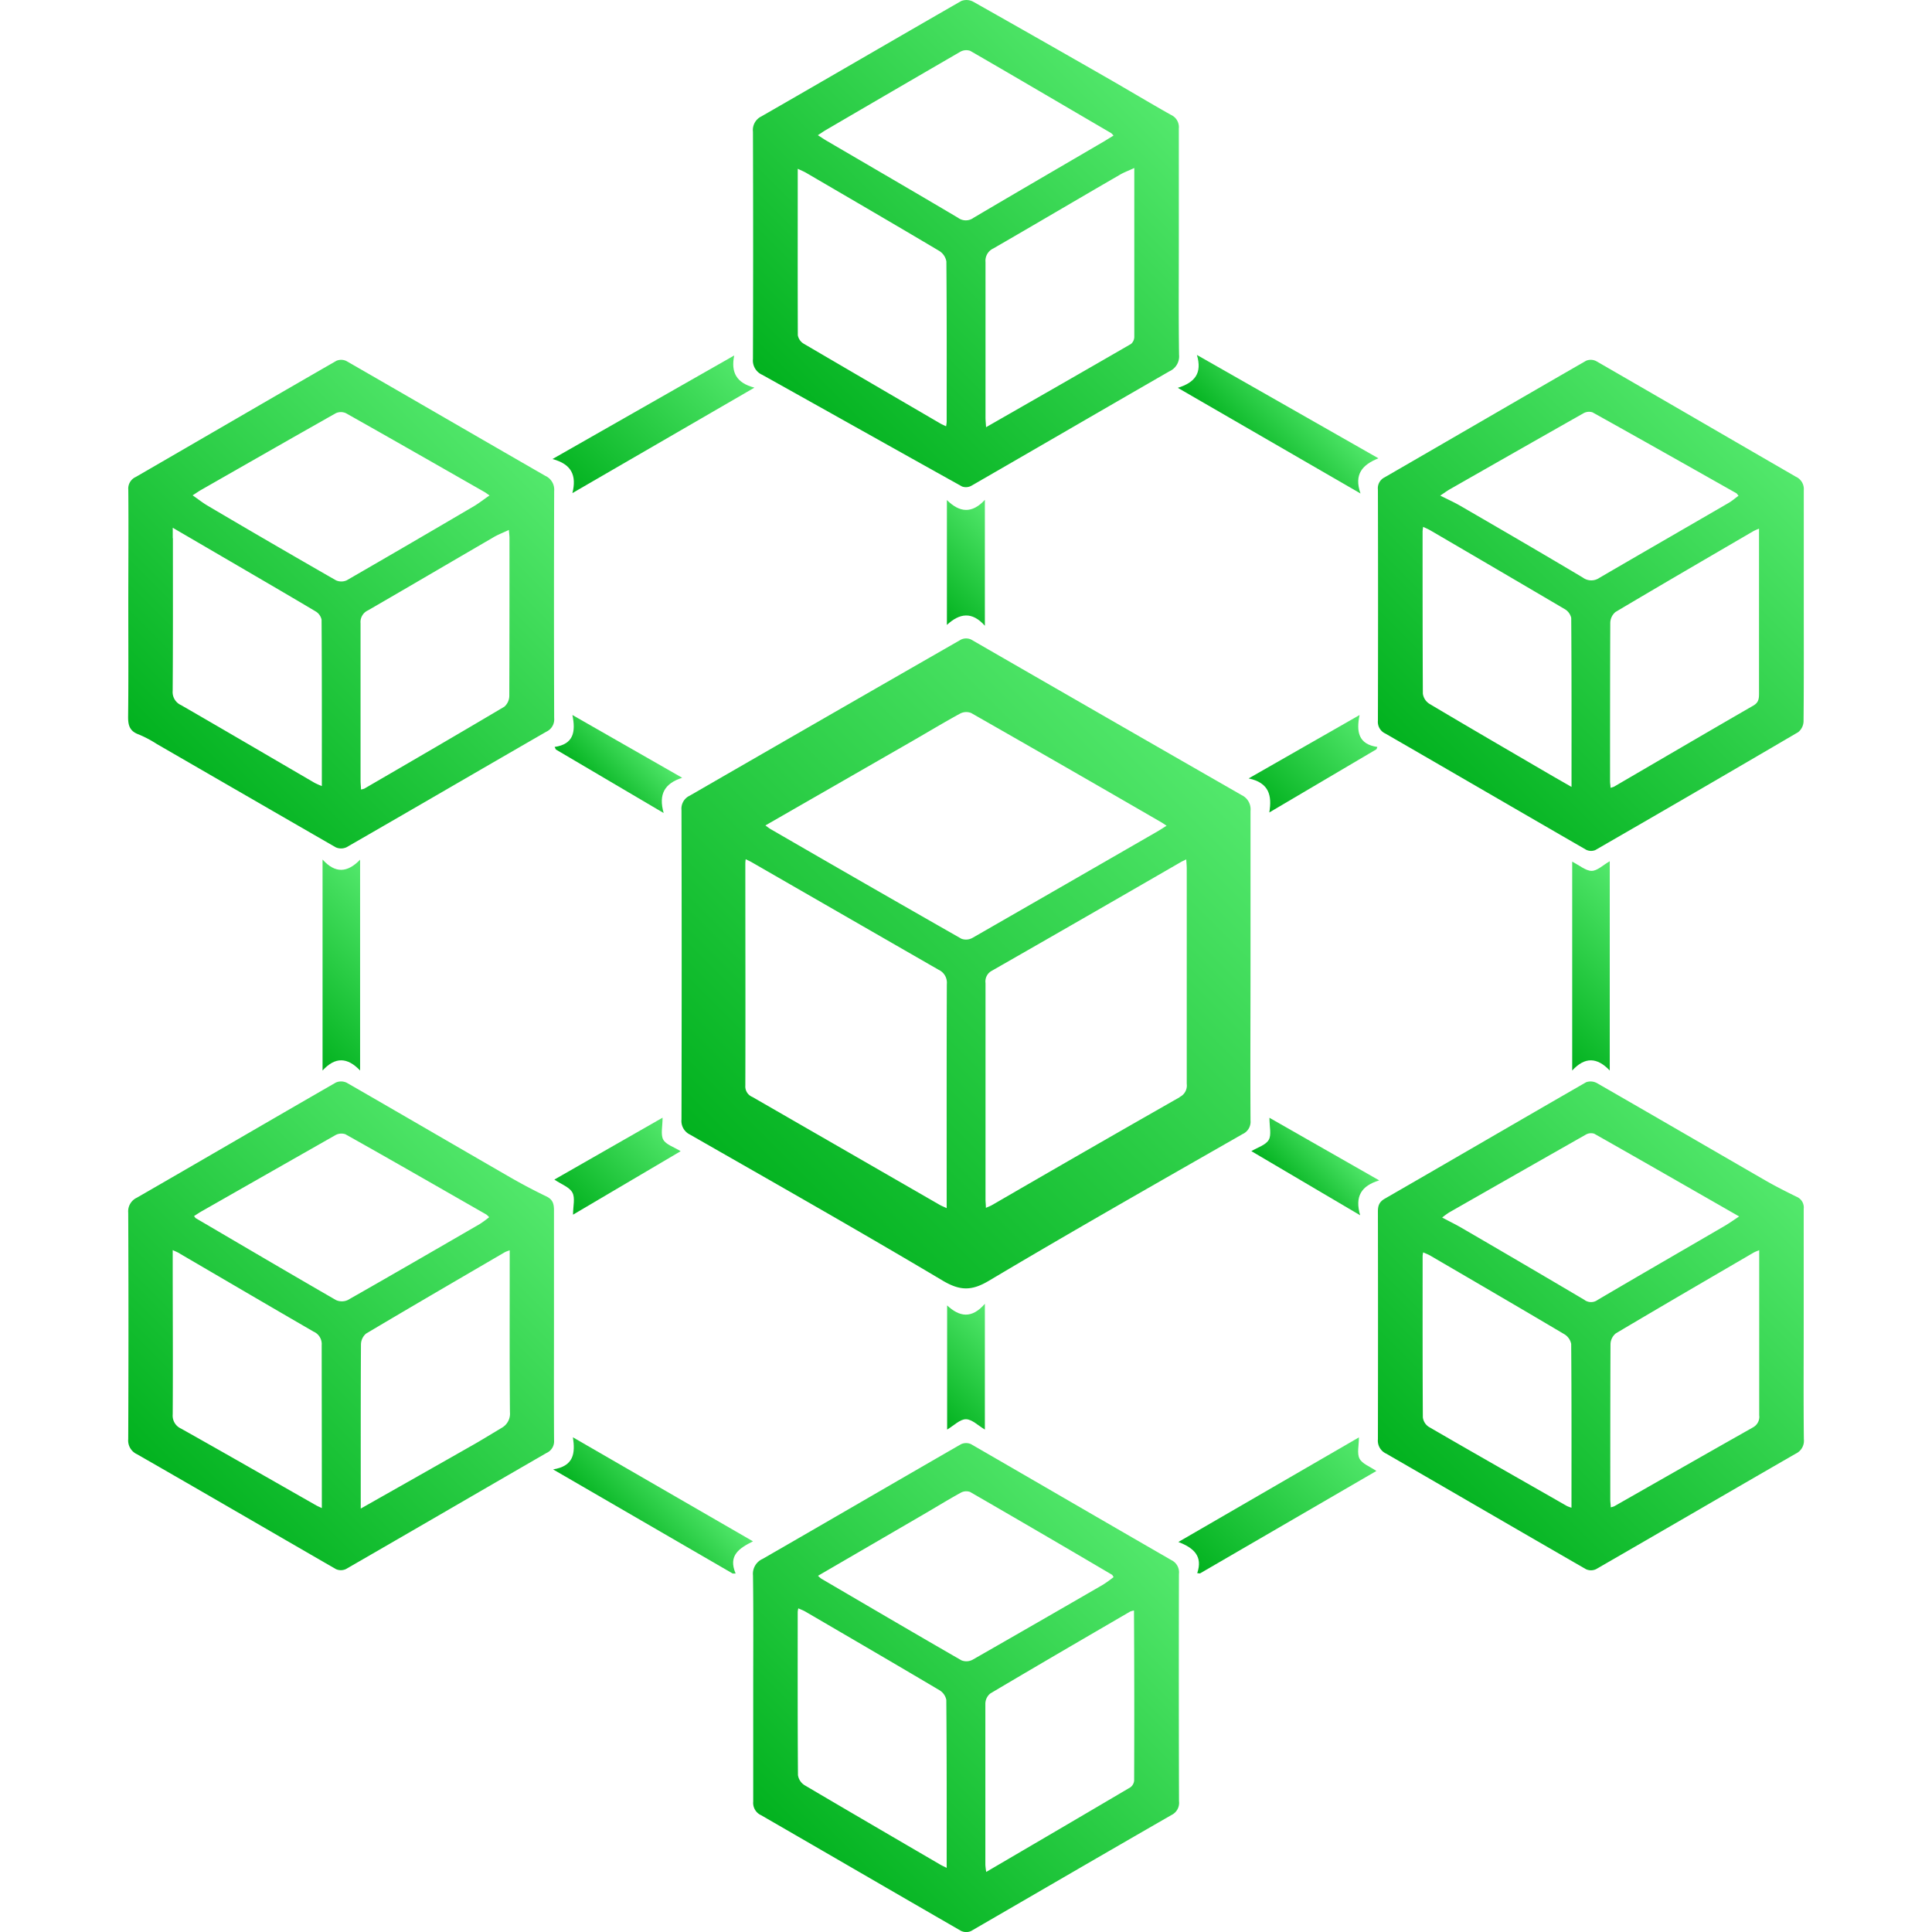
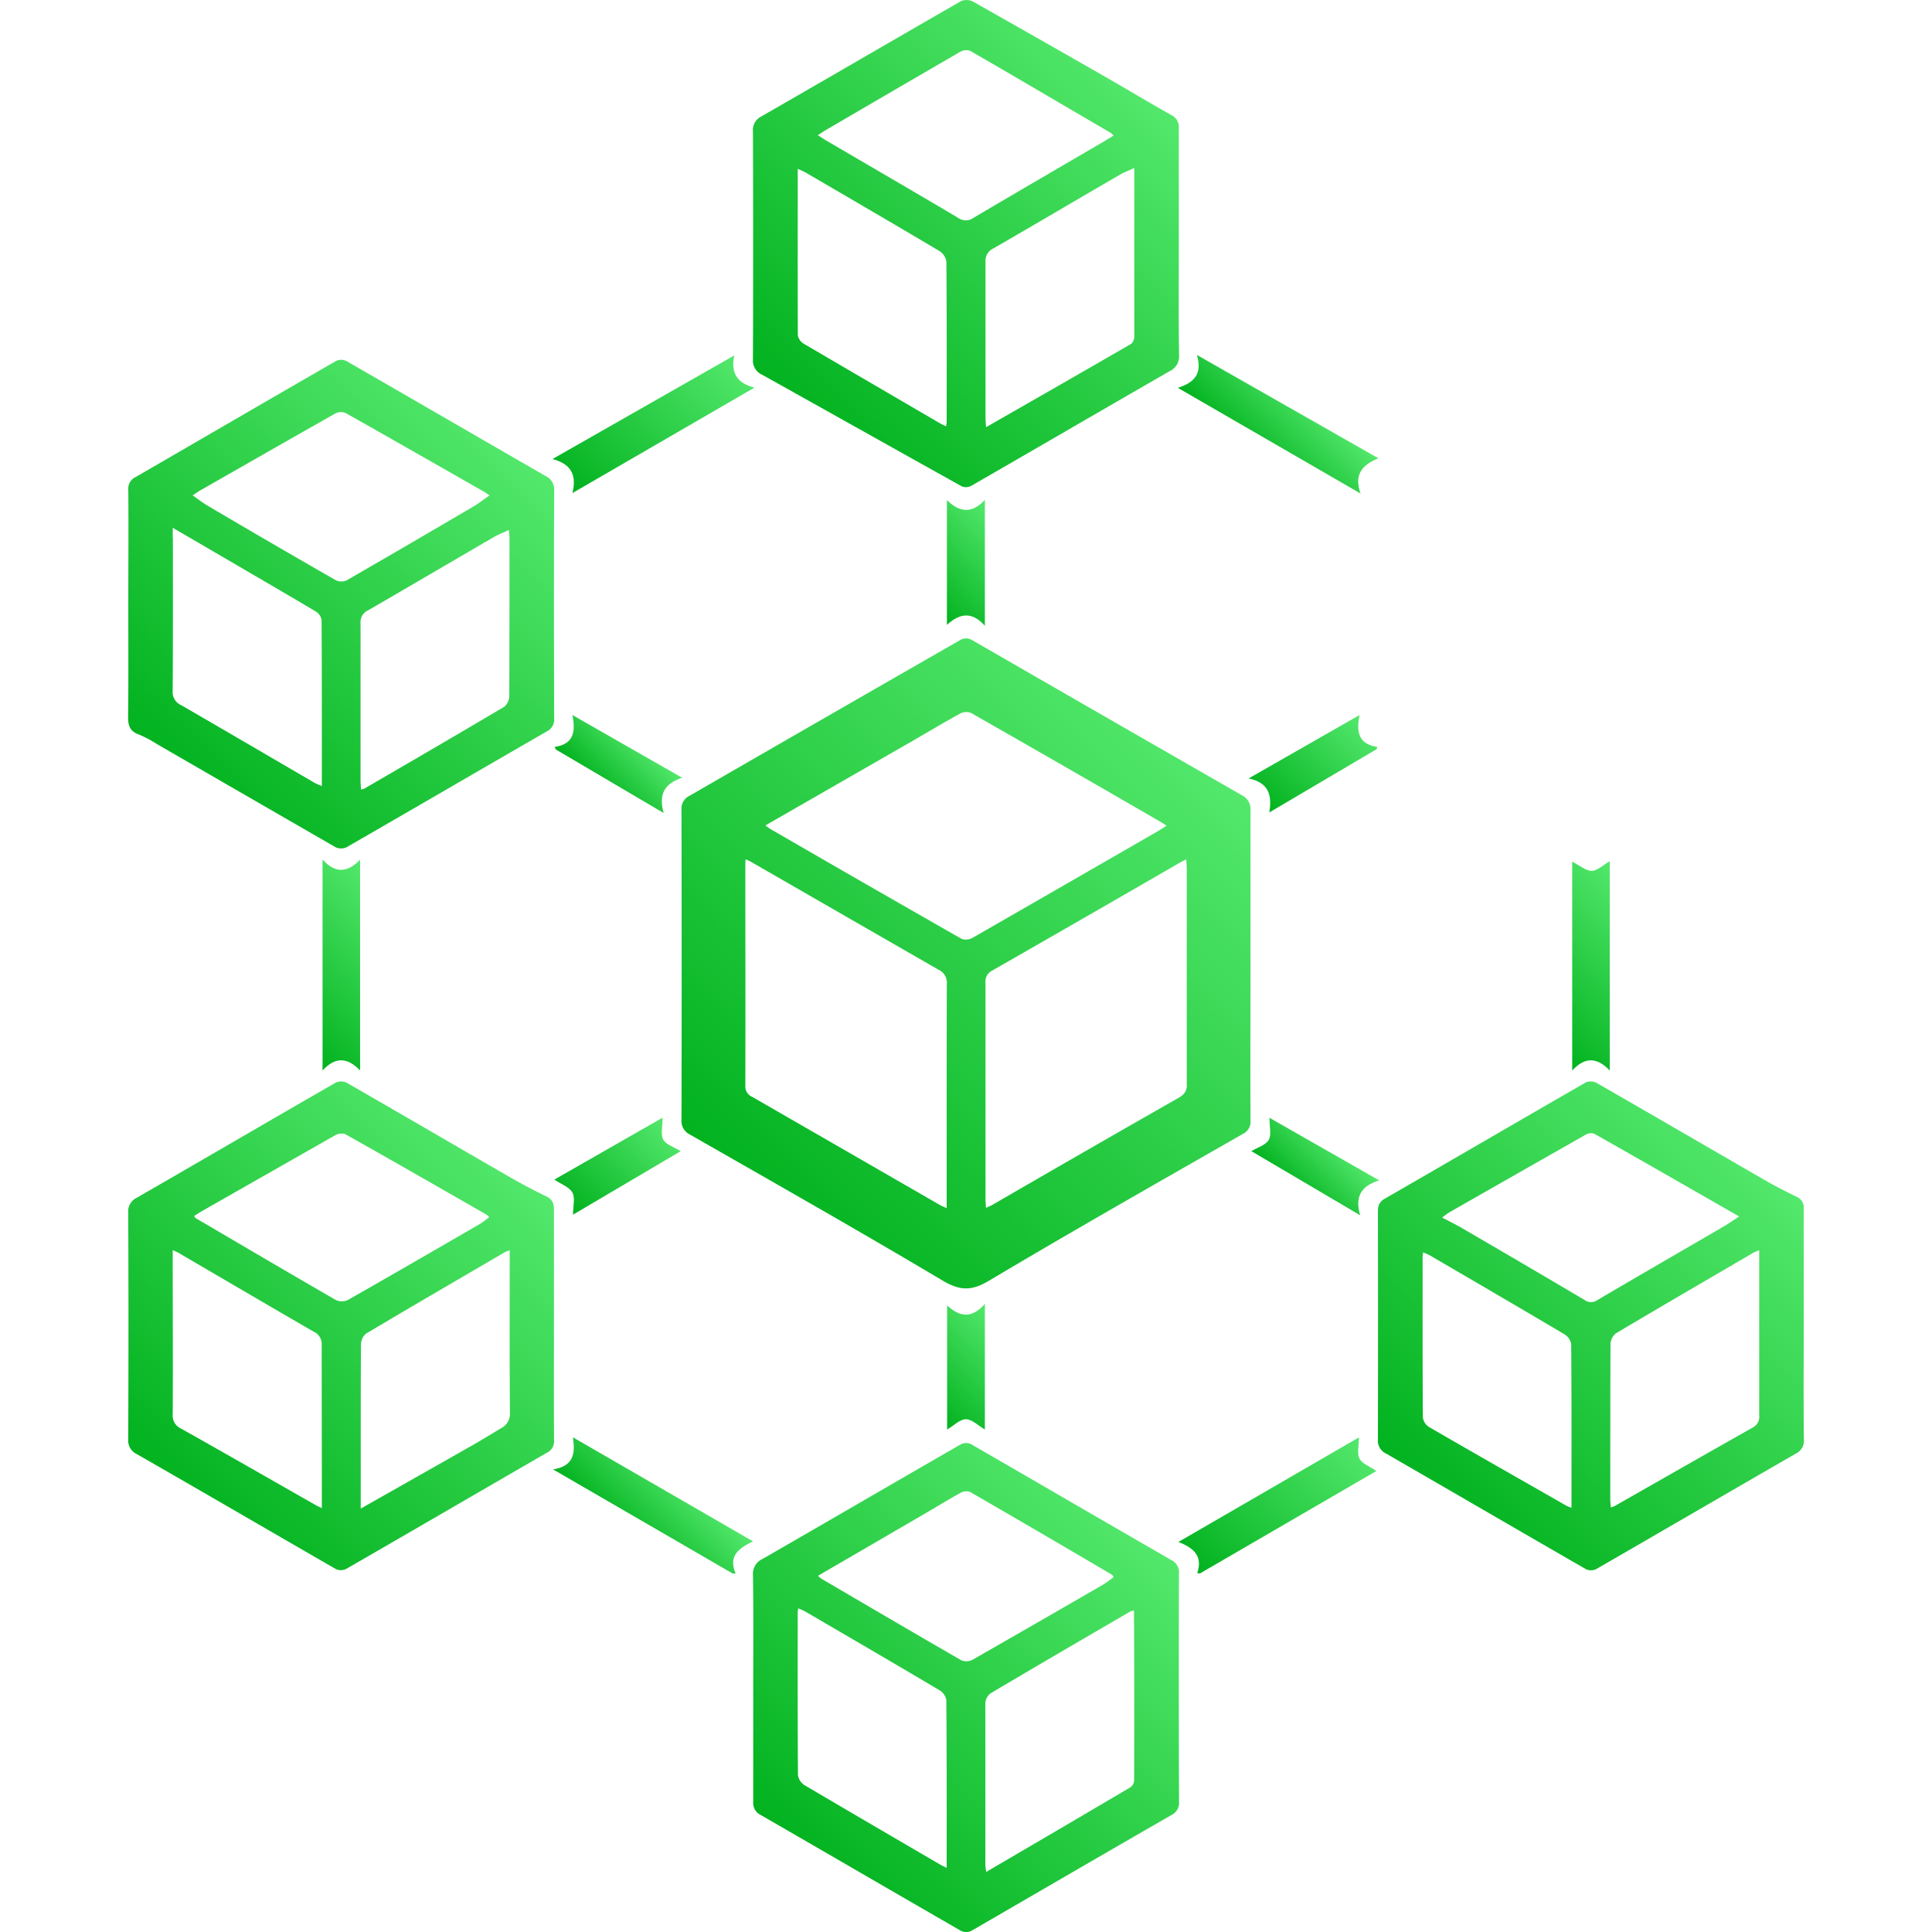
<svg xmlns="http://www.w3.org/2000/svg" xmlns:xlink="http://www.w3.org/1999/xlink" id="Layer_1" data-name="Layer 1" viewBox="0 0 512 512">
  <defs>
    <style>.cls-1{fill:url(#linear-gradient);}.cls-2{fill:url(#linear-gradient-2);}.cls-3{fill:url(#linear-gradient-3);}.cls-4{fill:url(#linear-gradient-4);}.cls-5{fill:url(#linear-gradient-5);}.cls-6{fill:url(#linear-gradient-6);}.cls-7{fill:url(#linear-gradient-7);}.cls-8{fill:url(#linear-gradient-8);}.cls-9{fill:url(#linear-gradient-9);}.cls-10{fill:url(#linear-gradient-10);}.cls-11{fill:url(#linear-gradient-11);}.cls-12{fill:url(#linear-gradient-12);}.cls-13{fill:url(#linear-gradient-13);}.cls-14{fill:url(#linear-gradient-14);}.cls-15{fill:url(#linear-gradient-15);}.cls-16{fill:url(#linear-gradient-16);}.cls-17{fill:url(#linear-gradient-17);}.cls-18{fill:url(#linear-gradient-18);}.cls-19{fill:url(#linear-gradient-19);}</style>
    <linearGradient id="linear-gradient" x1="196.8" y1="314.96" x2="315.21" y2="196.55" gradientUnits="userSpaceOnUse">
      <stop offset="0" stop-color="#02b21f" />
      <stop offset="1" stop-color="#53e86c" />
    </linearGradient>
    <linearGradient id="linear-gradient-2" x1="377.35" y1="395.56" x2="466.11" y2="306.8" xlink:href="#linear-gradient" />
    <linearGradient id="linear-gradient-3" x1="377.18" y1="204.72" x2="465.9" y2="115.99" xlink:href="#linear-gradient" />
    <linearGradient id="linear-gradient-4" x1="46.22" y1="395.58" x2="134.97" y2="306.84" xlink:href="#linear-gradient" />
    <linearGradient id="linear-gradient-5" x1="211.4" y1="109.1" x2="300.36" y2="20.15" xlink:href="#linear-gradient" />
    <linearGradient id="linear-gradient-6" x1="45.98" y1="204.56" x2="134.62" y2="115.92" xlink:href="#linear-gradient" />
    <linearGradient id="linear-gradient-7" x1="211.8" y1="491.47" x2="300.27" y2="403.01" xlink:href="#linear-gradient" />
    <linearGradient id="linear-gradient-8" x1="73.98" y1="272.2" x2="106.89" y2="239.29" xlink:href="#linear-gradient" />
    <linearGradient id="linear-gradient-9" x1="405.29" y1="272.34" x2="438" y2="239.63" xlink:href="#linear-gradient" />
    <linearGradient id="linear-gradient-10" x1="153.2" y1="132.17" x2="192.87" y2="92.5" xlink:href="#linear-gradient" />
    <linearGradient id="linear-gradient-11" x1="330.33" y1="120.98" x2="347.56" y2="103.74" xlink:href="#linear-gradient" />
    <linearGradient id="linear-gradient-12" x1="319.03" y1="418.69" x2="358.47" y2="379.26" xlink:href="#linear-gradient" />
    <linearGradient id="linear-gradient-13" x1="164.77" y1="407.6" x2="181.69" y2="390.67" xlink:href="#linear-gradient" />
    <linearGradient id="linear-gradient-14" x1="335.67" y1="214.59" x2="360.55" y2="189.72" xlink:href="#linear-gradient" />
    <linearGradient id="linear-gradient-15" x1="157.48" y1="208.78" x2="170.48" y2="195.78" xlink:href="#linear-gradient" />
    <linearGradient id="linear-gradient-16" x1="342.05" y1="315.53" x2="355.13" y2="302.45" xlink:href="#linear-gradient" />
    <linearGradient id="linear-gradient-17" x1="151.22" y1="321.27" x2="175.94" y2="296.55" xlink:href="#linear-gradient" />
    <linearGradient id="linear-gradient-18" x1="245.31" y1="373.13" x2="266.98" y2="351.46" xlink:href="#linear-gradient" />
    <linearGradient id="linear-gradient-19" x1="245.24" y1="159.91" x2="266.85" y2="138.3" xlink:href="#linear-gradient" />
  </defs>
  <title>Microservice Applications</title>
  <path class="cls-1" d="M329.06,210.72q-35.87-20.57-71.69-41.23a3.19,3.19,0,0,0-2.68,0q-36,20.64-71.9,41.37a3.79,3.79,0,0,0-2.19,3.81q.1,41,0,82a4,4,0,0,0,2.24,4c22.37,12.8,44.8,25.51,66.95,38.69,4.63,2.75,7.73,2.79,12.37,0,22.22-13.22,44.73-26,67.16-38.83a3.58,3.58,0,0,0,2.08-3.6c-.08-13.67,0-27.34,0-41s0-27.34,0-41A4.17,4.17,0,0,0,329.06,210.72ZM250.88,317.39v2.78c-.82-.38-1.36-.59-1.85-.87q-24.82-14.3-49.65-28.6a3,3,0,0,1-1.86-3c.06-19.55,0-39.09,0-58.64,0-.34,0-.67.1-1.36.67.33,1,.49,1.4.69Q223.9,242.72,248.74,257a3.77,3.77,0,0,1,2.18,3.81C250.85,279.66,250.88,298.52,250.88,317.39Zm3.89-68.62q-25.35-14.45-50.59-29.07c-.35-.2-.66-.46-1.34-.95l39-22.4c4.21-2.43,8.38-4.94,12.65-7.27a3.5,3.5,0,0,1,2.89-.12q25.23,14.39,50.37,28.95c.37.21.71.46,1.41.92-.94.58-1.67,1.07-2.43,1.51q-24.5,14.13-49,28.2A3.5,3.5,0,0,1,254.77,248.77Zm57.86,42Q287.76,304.94,263,319.3c-.49.28-1,.48-1.73.79,0-.89-.1-1.56-.1-2.22q0-28.68,0-57.36a3.2,3.2,0,0,1,1.74-3.28q25.09-14.35,50.11-28.82c.35-.2.74-.36,1.35-.66.05.94.13,1.66.13,2.38,0,19,0,38.07,0,57.1A3.38,3.38,0,0,1,312.62,290.72Z" />
  <path class="cls-2" d="M478,351.13c0-10.25,0-20.5,0-30.75a3.06,3.06,0,0,0-1.86-3.21c-2.83-1.39-5.65-2.81-8.37-4.38-14.85-8.57-29.67-17.2-44.54-25.74a3.49,3.49,0,0,0-2.9-.24c-17.82,10.25-35.58,20.62-53.39,30.88-1.54.89-1.79,2-1.78,3.51q.06,30.1,0,60.21a3.78,3.78,0,0,0,2.18,3.81c17.66,10.18,35.28,20.46,52.95,30.63a3.18,3.18,0,0,0,2.67,0c17.67-10.18,35.28-20.45,52.95-30.63a3.76,3.76,0,0,0,2.13-3.84C477.93,371.29,478,361.21,478,351.13Zm-61.52,48.44a10.3,10.3,0,0,1-1.23-.46c-12.23-7-24.46-13.92-36.64-21a3.51,3.51,0,0,1-1.54-2.52c-.09-14.26-.06-28.51-.06-42.77a6.83,6.83,0,0,1,.15-.93c.66.3,1.28.52,1.84.84,11.86,6.92,23.72,13.83,35.53,20.83a3.87,3.87,0,0,1,1.85,2.59C416.5,370.52,416.46,384.86,416.46,399.57Zm3.46-55.06Q403.85,335,387.68,325.6c-1.68-1-3.43-1.84-5.49-2.94a22.1,22.1,0,0,1,1.8-1.32Q402.1,311,420.25,300.69a2.76,2.76,0,0,1,2.25-.24c12.69,7.18,25.34,14.45,38.39,21.92-1.5,1-2.66,1.82-3.89,2.54-11.2,6.53-22.43,13-33.62,19.59A2.94,2.94,0,0,1,419.92,344.51Zm44.54,33.81c-12.25,6.91-24.46,13.9-36.69,20.86a5.06,5.06,0,0,1-.93.27c0-.72-.12-1.35-.12-2,0-13.74,0-27.49.06-41.23a3.83,3.83,0,0,1,1.39-2.85c12.17-7.23,24.41-14.34,36.63-21.47a13.53,13.53,0,0,1,1.39-.58v5.57c0,12.72,0,25.44,0,38.15A3.19,3.19,0,0,1,464.46,378.32Z" />
-   <path class="cls-3" d="M365.16,191a3.39,3.39,0,0,0,2,3.41c17.73,10.23,35.42,20.54,53.16,30.77a2.93,2.93,0,0,0,2.47.09q26.94-15.53,53.76-31.25a3.82,3.82,0,0,0,1.41-2.84c.1-10.25.06-20.49.06-30.74s0-20.32,0-30.49a3.58,3.58,0,0,0-2.08-3.6C458.28,116.14,440.67,105.88,423,95.7a3.18,3.18,0,0,0-2.68-.09c-17.82,10.26-35.58,20.61-53.38,30.89a3.22,3.22,0,0,0-1.78,3.26Q365.24,160.37,365.16,191Zm101-50.89v4.55q0,19.59,0,39.18c0,1.34-.12,2.35-1.51,3.15-12.34,7.12-24.62,14.32-36.92,21.49a5.27,5.27,0,0,1-.93.29c0-.64-.12-1.19-.12-1.73,0-14,0-28,.06-42a3.83,3.83,0,0,1,1.39-2.86c12.17-7.23,24.41-14.34,36.64-21.48A14.21,14.21,0,0,1,466.19,140.1ZM384,129.79q17.77-10.15,35.58-20.24a3,3,0,0,1,2.46-.27c12.74,7.09,25.43,14.27,38.13,21.44.13.08.21.24.56.66-.94.69-1.71,1.36-2.58,1.87-11.43,6.64-22.88,13.23-34.3,19.89a3.78,3.78,0,0,1-4.39-.08c-10.77-6.42-21.61-12.72-32.44-19-1.6-.93-3.3-1.69-5.34-2.72C382.7,130.66,383.34,130.19,384,129.79Zm-7,11a10.93,10.93,0,0,1,.15-1.17c.74.36,1.35.61,1.92.94q17.78,10.38,35.53,20.82a3.65,3.65,0,0,1,1.79,2.37c.11,14.76.08,29.52.08,44.79-2.42-1.39-4.41-2.52-6.38-3.67-10.46-6.11-20.93-12.19-31.33-18.38a3.81,3.81,0,0,1-1.69-2.68C377,169.47,377,155.13,377,140.79Z" />
  <path class="cls-4" d="M146.81,351.2c0-10.16,0-20.33,0-30.49,0-1.71-.34-2.84-2-3.64-3.3-1.59-6.54-3.3-9.71-5.13-14.41-8.31-28.78-16.7-43.21-25a3.43,3.43,0,0,0-2.89-.05C71.42,297,53.88,307.26,36.29,317.39a4,4,0,0,0-2.31,4q.13,30,0,60a4,4,0,0,0,2.34,4C53.91,395.47,71.45,405.7,89,415.82a3.18,3.18,0,0,0,2.67,0c17.74-10.22,35.43-20.53,53.16-30.77a3.38,3.38,0,0,0,2-3.41C146.77,371.53,146.81,361.37,146.81,351.2ZM85.29,399.66c-.75-.36-1.13-.51-1.48-.71C71.88,392.16,60,385.34,48,378.6a3.76,3.76,0,0,1-2.23-3.78c.09-13.66,0-27.32,0-41v-2.53c.86.4,1.48.63,2,1,11.79,6.88,23.55,13.79,35.36,20.62a3.59,3.59,0,0,1,2.12,3.58C85.26,370.73,85.29,385,85.29,399.66ZM89,344.51c-12.41-7.16-24.76-14.43-37.12-21.68-.13-.08-.2-.25-.46-.56.77-.48,1.51-1,2.29-1.42q17.55-10,35.13-20a3.29,3.29,0,0,1,2.68-.27c12.49,7,24.91,14.16,37.35,21.27a6.17,6.17,0,0,1,.77.72,30.26,30.26,0,0,1-2.47,1.8c-11.66,6.75-23.32,13.51-35,20.15A3.75,3.75,0,0,1,89,344.51Zm43.9,33.92c-2.34,1.4-4.67,2.83-7,4.18-9.93,5.65-19.86,11.27-30.3,17.18V386.55c0-10.08,0-20.15.06-30.23a3.87,3.87,0,0,1,1.33-2.89c12.24-7.28,24.56-14.44,36.86-21.62a9.53,9.53,0,0,1,1.23-.46V334c0,13.41-.05,26.81.06,40.22A4.3,4.3,0,0,1,132.89,378.43Z" />
  <path class="cls-5" d="M202,99.33c17.66,9.84,35.28,19.76,52.94,29.59a3,3,0,0,0,2.47-.18c17.52-10.09,35-20.27,52.51-30.35A4.32,4.32,0,0,0,312.46,94c-.14-9.82-.06-19.64-.06-29.47,0-10.16,0-20.33,0-30.49a3.55,3.55,0,0,0-2.09-3.6c-5.65-3.18-11.21-6.53-16.83-9.75Q275.75,10.52,257.92.46a3.82,3.82,0,0,0-3.17-.2c-17.68,10.15-35.29,20.44-53,30.6a4,4,0,0,0-2.21,4.05q.1,30.11,0,60.21A4.14,4.14,0,0,0,202,99.33ZM300.6,44.52c0,15.23,0,30,0,44.75a2.5,2.5,0,0,1-.87,1.88c-12.67,7.33-25.38,14.6-38.41,22.06-.07-1.12-.15-1.84-.15-2.56,0-13.74,0-27.48,0-41.21a3.58,3.58,0,0,1,2.08-3.6c11.15-6.43,22.24-13,33.36-19.43C297.69,45.73,299,45.27,300.6,44.52ZM218.86,34.46q17.78-10.39,35.59-20.72a3.24,3.24,0,0,1,2.68-.26C269.6,20.68,282,28,294.46,35.27a4.14,4.14,0,0,1,.63.66c-.86.53-1.63,1-2.41,1.48C281.13,44.17,269.56,50.89,258,57.72a3.45,3.45,0,0,1-4.1,0c-11.59-6.87-23.24-13.63-34.86-20.43-.71-.41-1.38-.88-2.3-1.46C217.62,35.27,218.22,34.83,218.86,34.46Zm-7.45,10.27c.88.42,1.56.69,2.19,1.05,11.78,6.88,23.57,13.74,35.3,20.71a4.1,4.1,0,0,1,1.9,2.8c.12,14.17.08,28.34.08,42.5a10.66,10.66,0,0,1-.16,1.18c-.6-.29-1.05-.47-1.47-.71Q231.13,101.7,213,91.09a3.32,3.32,0,0,1-1.57-2.25C211.38,74.25,211.41,59.66,211.41,44.73Z" />
  <path class="cls-6" d="M36.77,194.64a30.07,30.07,0,0,1,4.74,2.5q23.7,13.71,47.43,27.39a3.43,3.43,0,0,0,2.89,0c17.67-10.16,35.28-20.44,52.95-30.62a3.59,3.59,0,0,0,2.08-3.6q-.1-30.1,0-60.2a4,4,0,0,0-2.34-4C126.94,116,109.4,105.8,91.8,95.68a3.18,3.18,0,0,0-2.68-.05C71.38,105.84,53.7,116.15,36,126.39a3.38,3.38,0,0,0-2,3.4c.09,10.16,0,20.32,0,30.49,0,9.91.07,19.81-.05,29.72C33.94,192.32,34.43,193.8,36.77,194.64Zm98.09-54.19c.07.9.16,1.52.16,2.15,0,13.93,0,27.85-.05,41.78a3.87,3.87,0,0,1-1.31,2.9C121.33,194.6,108.93,201.8,96.54,209a3.87,3.87,0,0,1-.88.22c0-.83-.11-1.56-.11-2.29,0-13.93,0-27.85,0-41.78a3.39,3.39,0,0,1,2-3.41c11-6.36,22-12.83,33-19.22C131.74,141.77,133.18,141.23,134.86,140.44ZM53,130c12-6.85,24-13.72,36-20.5a3.21,3.21,0,0,1,2.67,0c12.26,6.9,24.46,13.89,36.68,20.86.36.2.68.46,1.39.94-1.49,1-2.73,2-4.08,2.81Q108.84,144,91.9,153.78a3.42,3.42,0,0,1-2.88,0Q71.95,144,55,134c-1.29-.76-2.47-1.7-3.95-2.73C51.93,130.7,52.47,130.33,53,130Zm-7.22,12.63v-2.77L64.87,151c6.26,3.66,12.52,7.3,18.73,11a3.37,3.37,0,0,1,1.62,2.22c.1,14.59.07,29.18.07,44.09a20,20,0,0,1-1.92-.85C71.59,200.6,59.82,193.69,48,186.87a3.78,3.78,0,0,1-2.24-3.78C45.86,169.61,45.82,156.12,45.82,142.64Z" />
  <path class="cls-7" d="M312.43,417.12a3.58,3.58,0,0,0-2-3.67C292.72,403.24,275,392.92,257.3,382.7a3.18,3.18,0,0,0-2.68.06c-17.52,10.09-35,20.28-52.51,30.36a4.32,4.32,0,0,0-2.56,4.38c.14,9.9.06,19.81.06,29.72,0,10.08,0,20.15,0,30.23a3.58,3.58,0,0,0,2.09,3.6c17.66,10.19,35.28,20.45,52.94,30.63a3.18,3.18,0,0,0,2.67.08C275,501.52,292.7,491.2,310.45,481a3.58,3.58,0,0,0,2-3.66Q312.36,447.23,312.43,417.12ZM250.88,495c-.8-.4-1.25-.59-1.67-.84-12-7-24-14-36-21.07a3.82,3.82,0,0,1-1.74-2.65c-.11-14.42-.07-28.85-.07-43.28a6.66,6.66,0,0,1,.16-.93c.66.3,1.28.52,1.84.84,11.86,6.92,23.72,13.83,35.53,20.83a3.87,3.87,0,0,1,1.85,2.58C250.91,465.19,250.88,479.87,250.88,495Zm3.9-55c-12.42-7.15-24.78-14.41-37.15-21.65a8.33,8.33,0,0,1-.85-.75l28.11-16.35c3.24-1.89,6.44-3.86,9.73-5.67a3,3,0,0,1,2.46-.2q18.84,10.88,37.59,21.93c.13.07.19.26.45.63a31.16,31.16,0,0,1-2.78,2q-17.27,10-34.6,19.91A3.52,3.52,0,0,1,254.78,440Zm45.78,31.85a2.47,2.47,0,0,1-1,1.81c-12.62,7.45-25.27,14.85-38.2,22.42a17.54,17.54,0,0,1-.23-1.88c0-14.25,0-28.51,0-42.76a3.56,3.56,0,0,1,1.31-2.65c12.32-7.31,24.7-14.51,37.08-21.72a5.36,5.36,0,0,1,1-.27C300.6,442,300.62,456.91,300.56,471.84Z" />
  <path class="cls-8" d="M85.48,227.79V283.7c3.39-3.7,6.61-3.51,9.95,0V227.82C92.07,231.31,88.85,231.52,85.48,227.79Z" />
  <path class="cls-9" d="M416.65,228.35V283.7c3.39-3.69,6.61-3.51,9.95,0V228.23c-1.76,1-3.3,2.57-4.82,2.56S418.49,229.29,416.65,228.35Z" />
  <path class="cls-10" d="M151.7,130.67l48.23-27.94c-4.8-1.25-6.27-4.08-5.35-8.53l-48.17,27.45C151.5,123,152.84,126,151.7,130.67Z" />
  <path class="cls-11" d="M312.13,102.78l48.42,28c-1.81-5.15.57-7.66,4.75-9.32l-48.11-27.4C318.63,98.9,316.67,101.36,312.13,102.78Z" />
  <path class="cls-12" d="M360.29,386.56c-.72-1.4-.16-3.46-.16-5.64l-47.85,27.72c4.09,1.57,6.52,3.76,5,8.26l.72.08,46.76-27.16C363,388.63,361,387.93,360.29,386.56Z" />
  <path class="cls-13" d="M146.58,389.41,194.17,417l.78,0c-2.06-4.82,1-6.73,4.6-8.53L151.83,380.9C152.46,385.08,152.13,388.51,146.58,389.41Z" />
  <path class="cls-14" d="M336.38,215.31l28.4-16.75.24-.61c-5-.7-5.63-4-4.72-8.46l-29.4,16.8C336.35,207.44,337.12,210.84,336.38,215.31Z" />
  <path class="cls-15" d="M151.69,189.48c.94,4.52.28,7.74-4.71,8.47l.34.68,28.56,16.83c-1.42-5,.26-7.86,4.91-9.34Z" />
  <path class="cls-16" d="M365.51,312.82l-29.1-16.6c0,2.37.59,4.49-.17,5.84s-2.88,2-4.62,3l28.84,17C359,317.09,360.73,314.25,365.51,312.82Z" />
  <path class="cls-17" d="M180.38,305.08c-1.82-1.14-3.9-1.74-4.62-3.08s-.17-3.47-.17-5.8l-28.68,16.4c1.9,1.28,4,2,4.78,3.44s.17,3.56.17,5.86Z" />
  <path class="cls-18" d="M251,345.95v32.9c1.81-1.07,3.41-2.76,5-2.74s3.25,1.7,5,2.74V345.52C257.51,349.55,254.28,349,251,345.95Z" />
  <path class="cls-19" d="M261,165.83V132.46c-3.39,3.7-6.69,3.41-10.06.06v33.09C254.31,162.48,257.61,162,261,165.83Z" />
</svg>